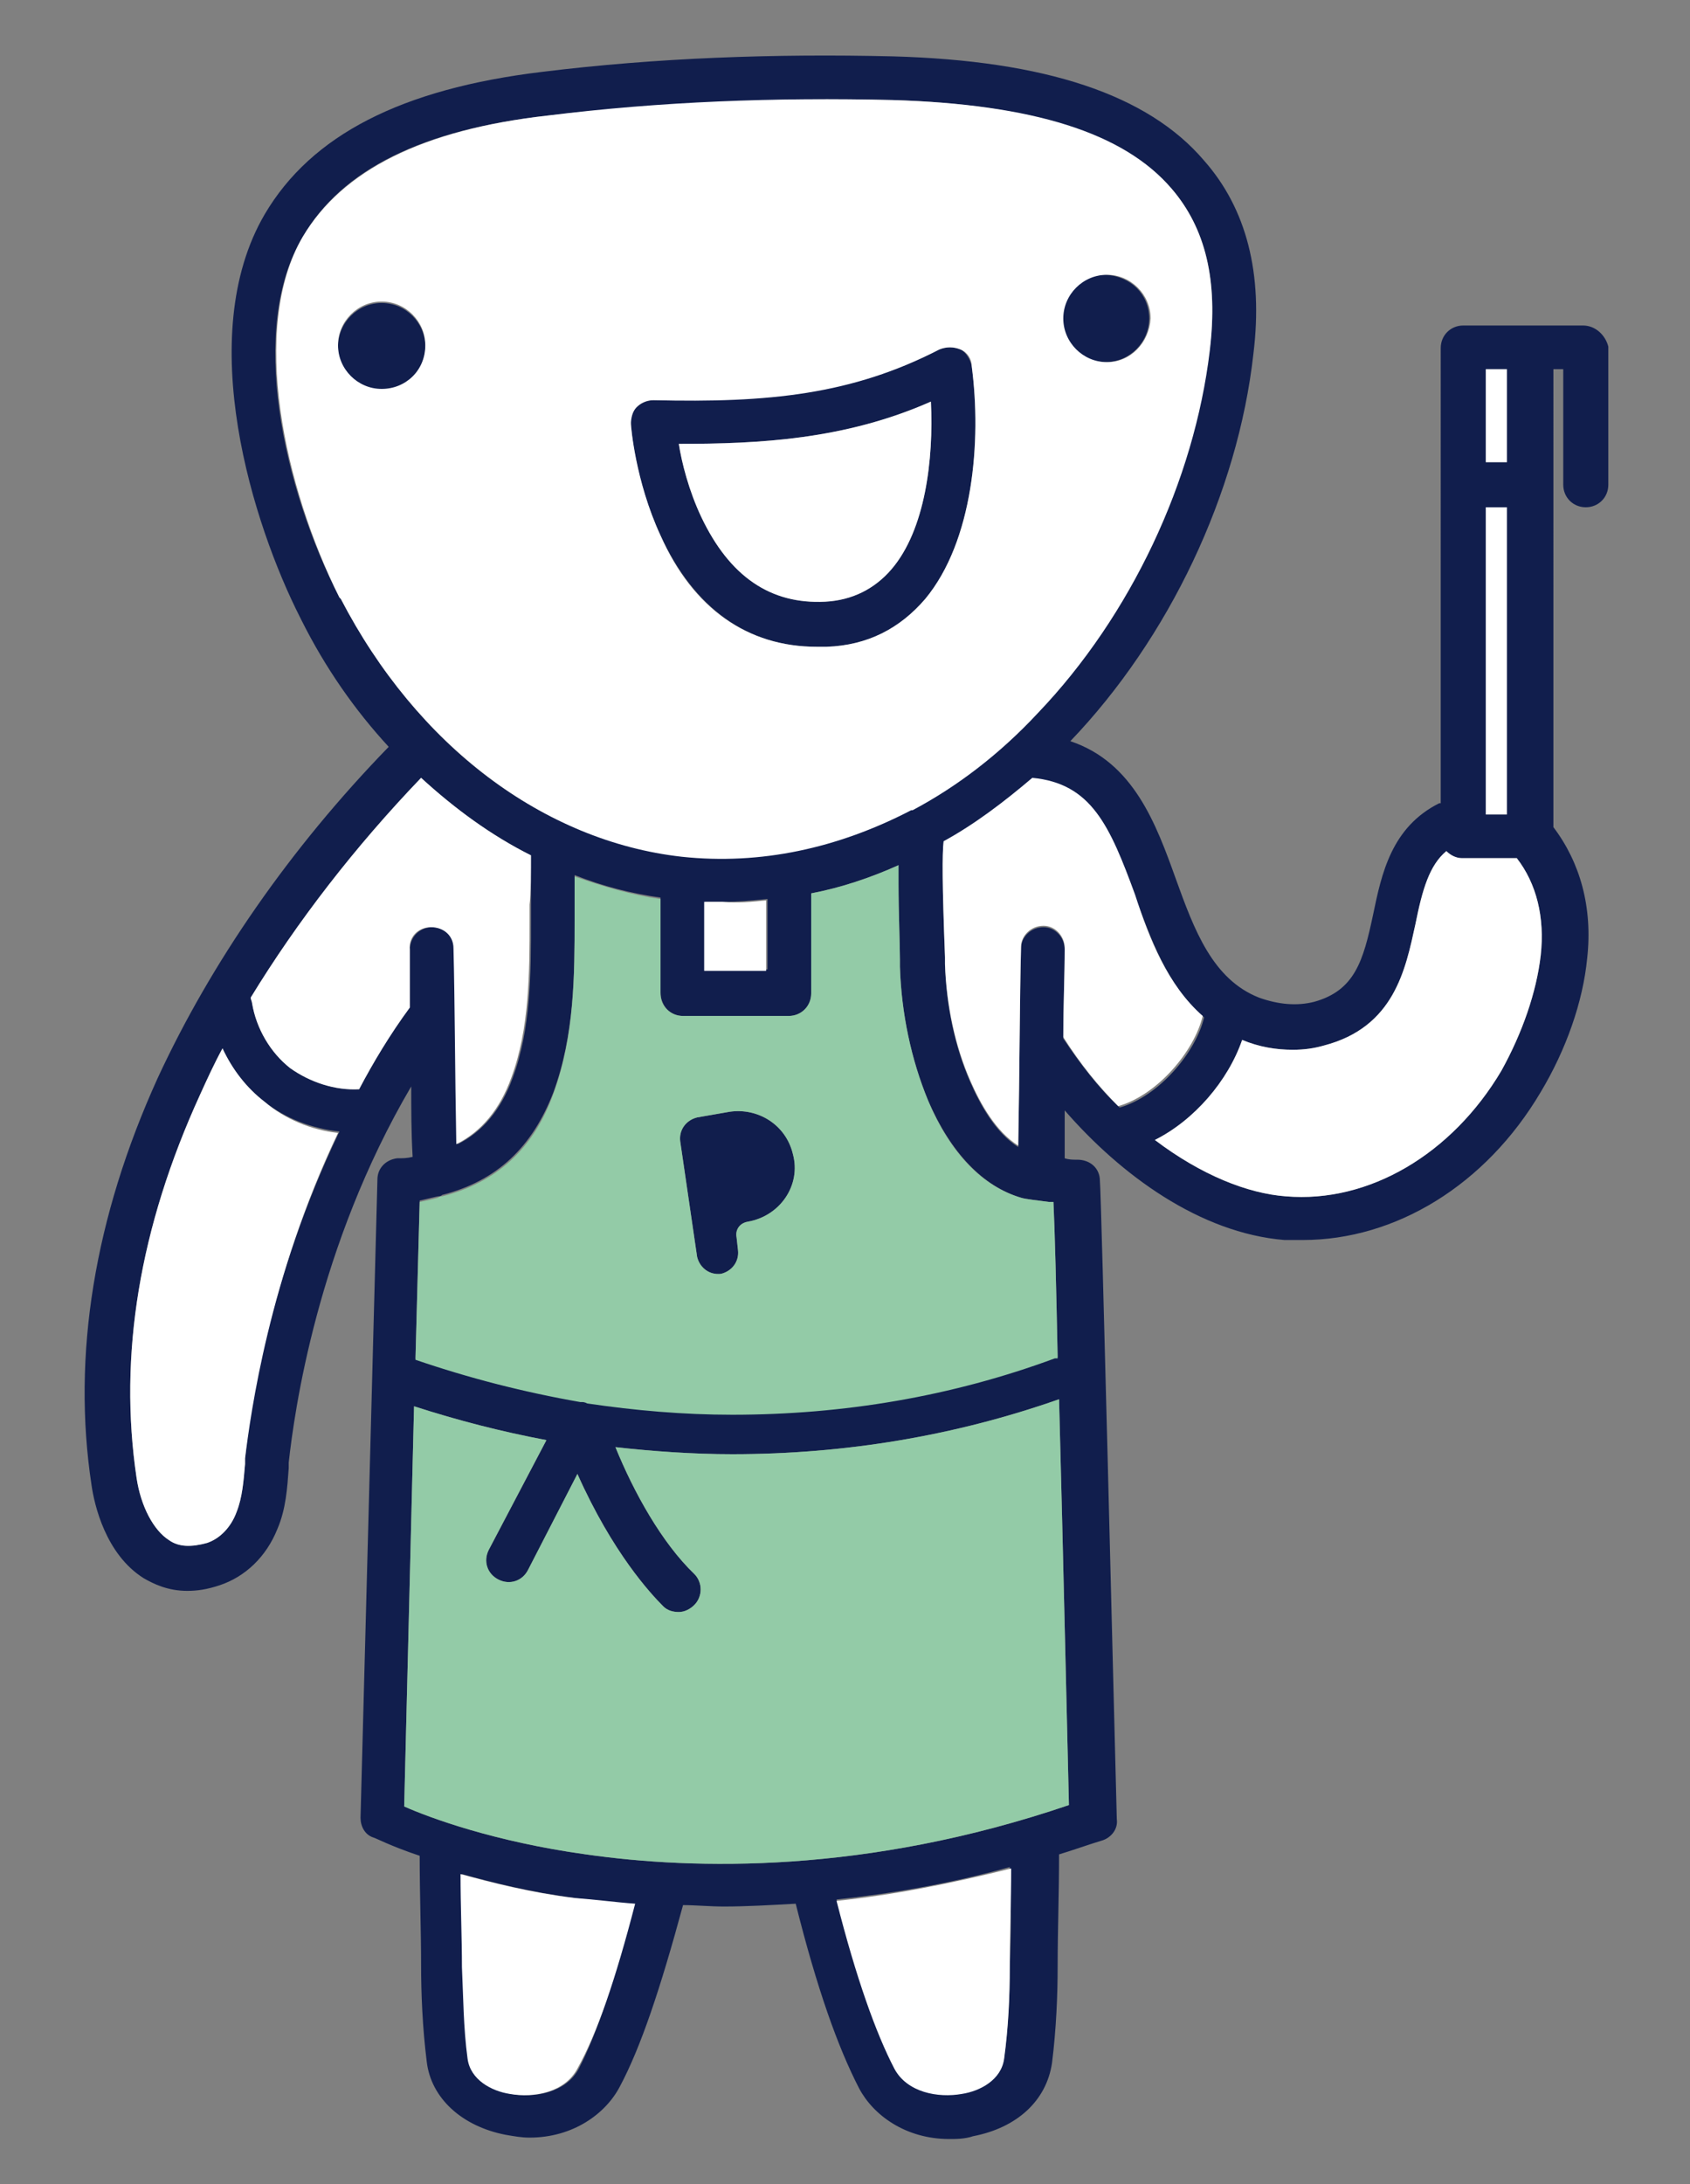
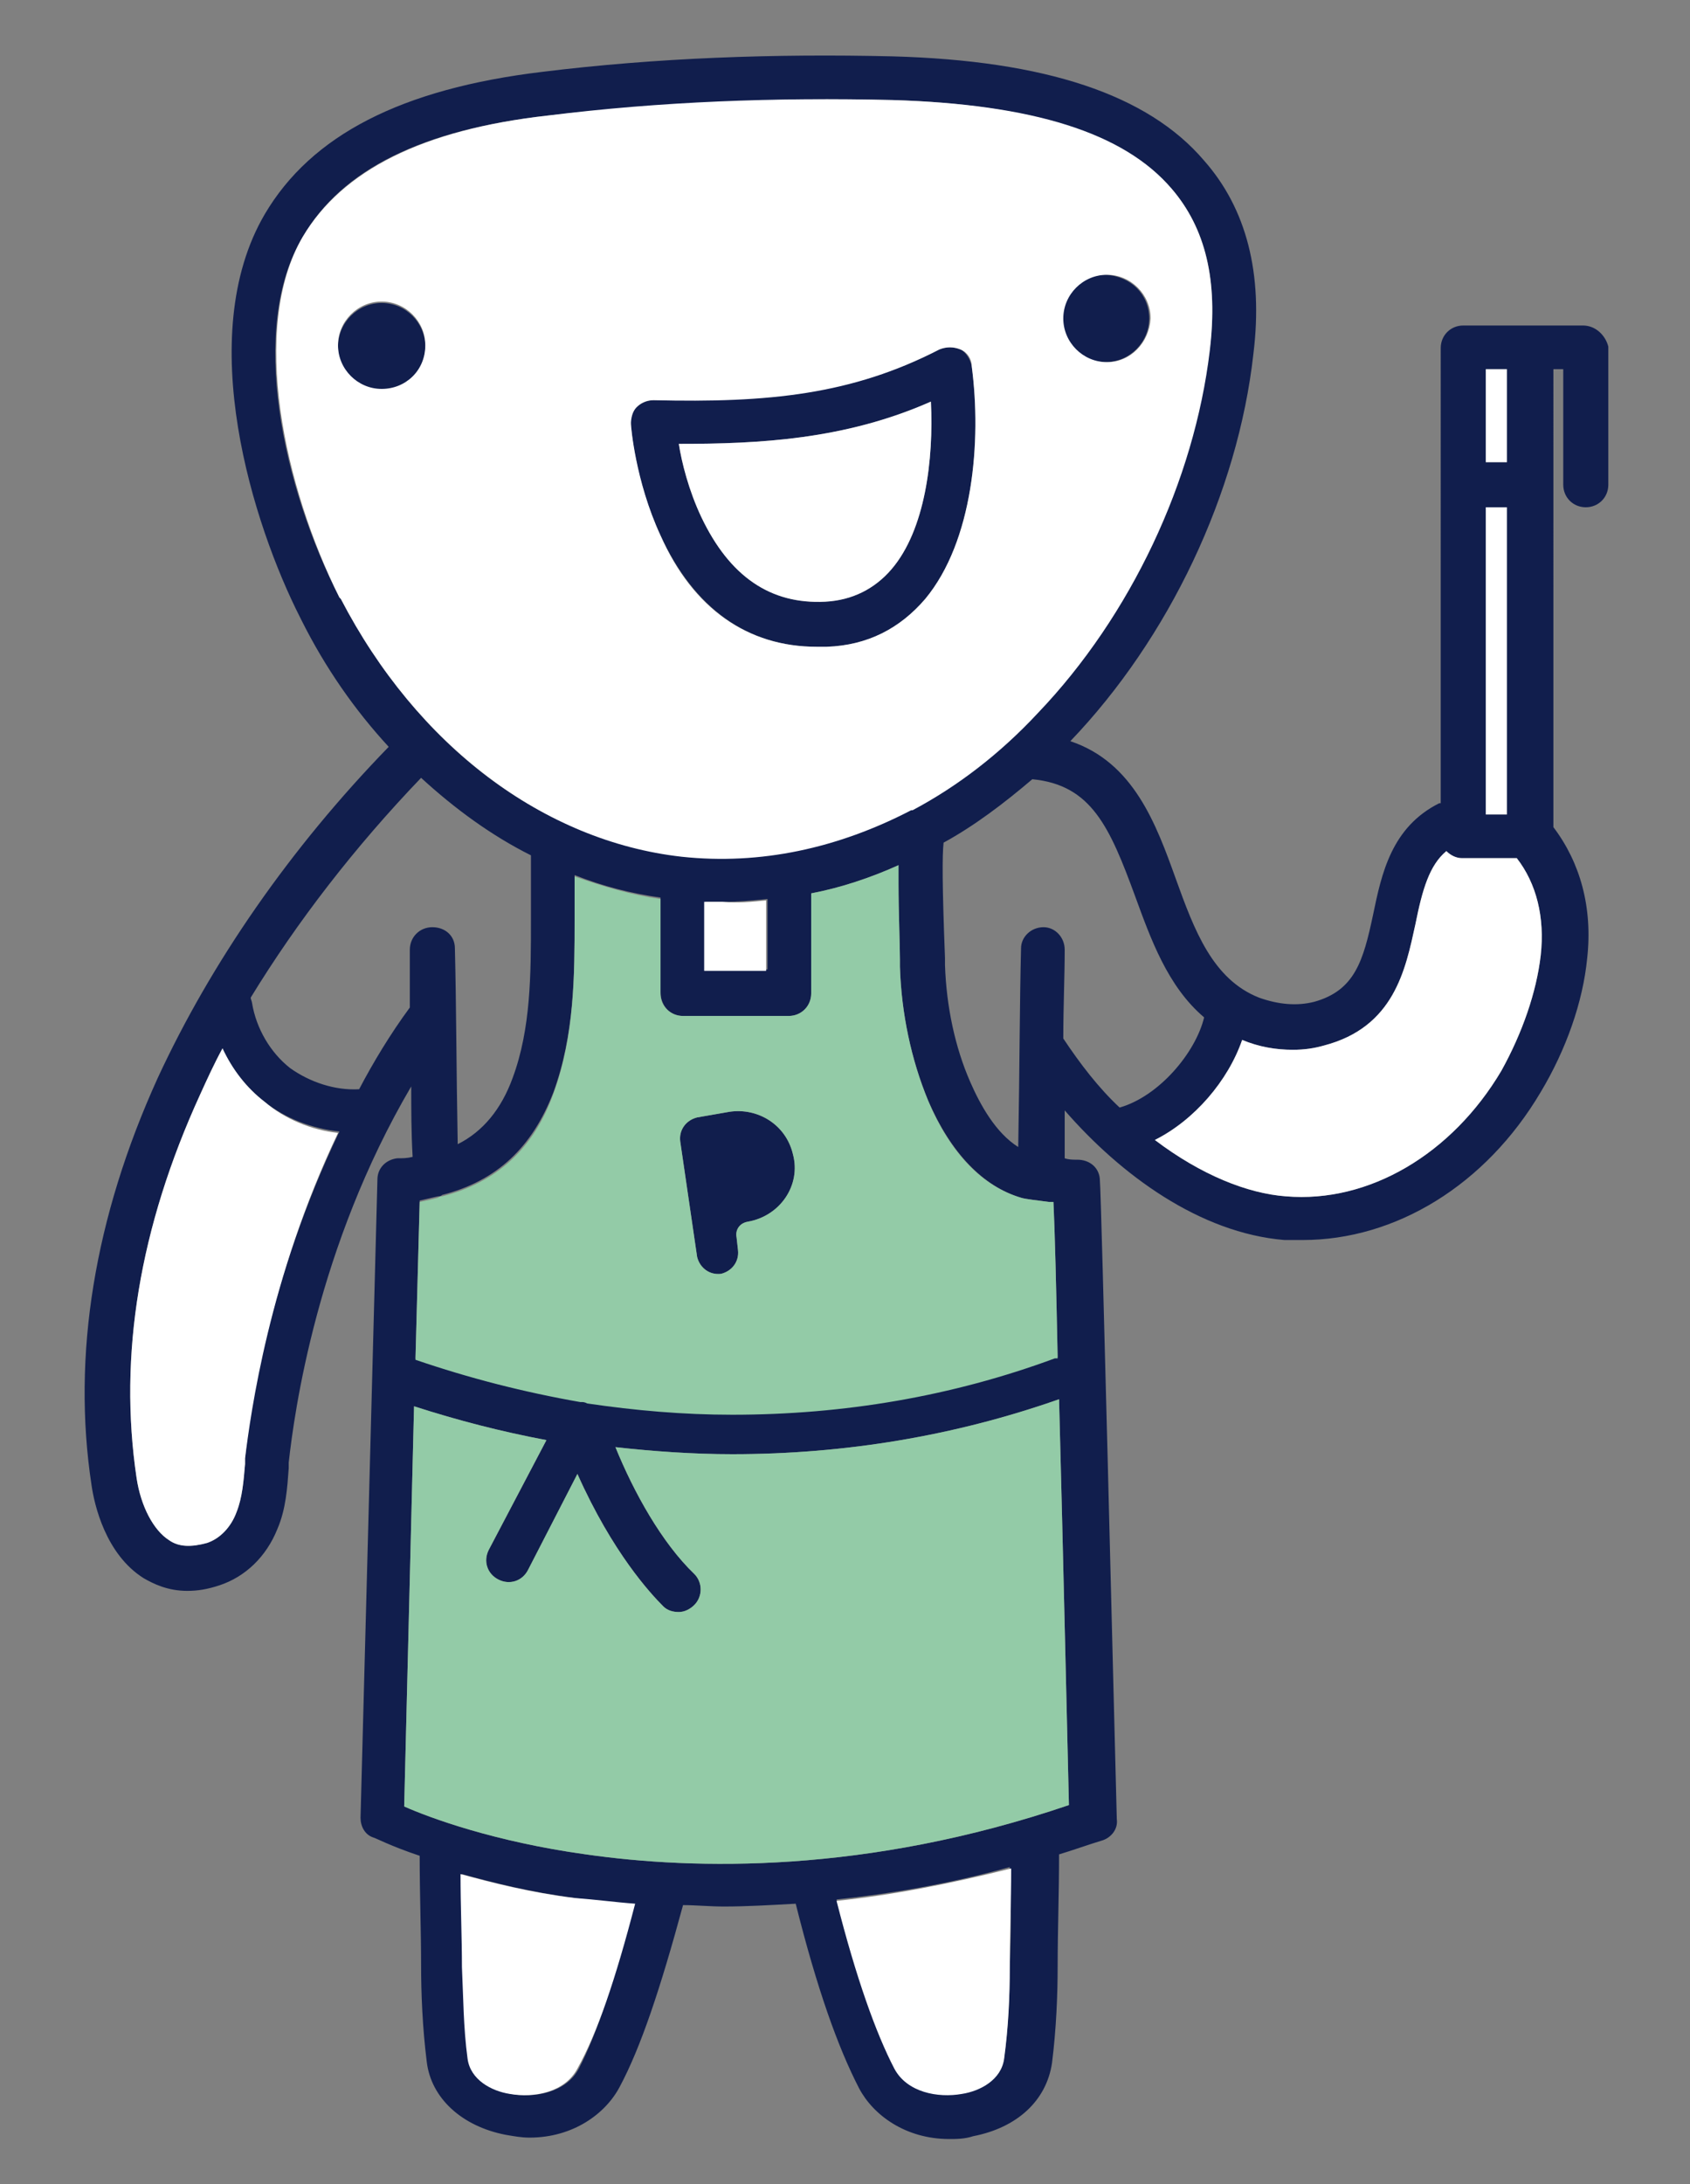
<svg xmlns="http://www.w3.org/2000/svg" version="1.1" id="Layer_1" x="0px" y="0px" viewBox="0 0 120 155" style="enable-background:new 0 0 120 155;" xml:space="preserve">
  <rect x="0" y="0" width="120" height="155" fill="#808080" stroke="none" />
  <style type="text/css">
	.st0{fill:#FBEADE;}
	.st1{fill:#111E4D;}
	.st2{fill:#E0EFFD;}
	.st3{fill:#FEF9FB;}
	.st4{fill:#EEF8F1;}
	.st5{fill:#F2CBDA;}
	.st6{fill:#89BCF6;}
	.st7{fill:#EDDDCC;}
	.st8{fill:#93CBA7;}
	.st9{fill:#FFB078;}
	.st10{fill:#FDF5ED;}
	.st11{fill:#FFFFFF;}
	.st12{fill:#00BDFF;}
	.st13{fill:#1E2546;}
	.st14{fill:#0A1B56;}
	.st15{clip-path:url(#SVGID_00000047043614450528373940000008049306635044178600_);}
	.st16{fill:#EFDCC9;}
	.st17{fill:#FFF4EB;}
	.st18{fill:#B1B1B1;}
	.st19{fill:#FFAB6D;}
	.st20{fill:#606060;}
	.st21{fill:#F9C8DA;}
	.st22{fill:#E3E4EA;}
</style>
  <g>
    <path class="st1" d="M69,26C69,26,69,26,69,26c-0.1-0.5-0.4-1-0.8-1.2c-0.5-0.2-1-0.2-1.5,0c-6.2,3.2-12.2,3.7-20.3,3.6   c-0.4,0-0.9,0.2-1.2,0.5c-0.3,0.3-0.5,0.8-0.4,1.2c0,0.2,0.3,4.1,2.1,7.9c2.4,5.2,6.2,7.9,11.1,7.9c0.2,0,0.4,0,0.7,0   c2.9-0.1,5.2-1.3,7-3.4C69.1,38.4,69.7,31.3,69,26z M63.3,40.4c-1.2,1.4-2.8,2.2-4.7,2.3c-3.9,0.2-6.8-1.8-8.8-6   c-0.9-1.9-1.4-3.9-1.6-5.2c5.7,0,11.8-0.3,17.9-3C66.3,32.6,65.7,37.6,63.3,40.4z" />
    <path class="st1" d="M30.2,24.6c0,1.7-1.4,3.1-3.1,3.1c-1.7,0-3.1-1.4-3.1-3.1c0-1.7,1.4-3.1,3.1-3.1   C28.8,21.5,30.2,22.9,30.2,24.6z" />
    <path class="st1" d="M81.6,22.6c0,1.7-1.4,3.1-3.1,3.1c-1.7,0-3.1-1.4-3.1-3.1c0-1.7,1.4-3.1,3.1-3.1   C80.3,19.6,81.6,20.9,81.6,22.6z" />
    <path class="st1" d="M53.1,86.7C53.1,86.7,53.1,86.7,53.1,86.7c-0.6,0.1-0.9,0.6-0.8,1.1l0.1,0.9c0.1,0.8-0.4,1.5-1.2,1.7l0,0   c-0.8,0.1-1.5-0.4-1.7-1.2L48.3,81c-0.1-0.8,0.4-1.5,1.2-1.7l0,0l2.3-0.4c2-0.3,4,0.9,4.5,3C56.9,84.1,55.4,86.3,53.1,86.7z" />
    <path class="st1" d="M112.4,23.1h-8.5c-0.9,0-1.6,0.7-1.6,1.6V57c0,0-0.1,0-0.1,0c-3.4,1.7-4.1,5-4.7,7.9c-0.7,3.3-1.3,5.4-4.2,6.2   c-1.2,0.3-2.5,0.2-3.9-0.3c-3.3-1.3-4.6-4.8-5.9-8.4c-1.4-3.9-3-8.3-7.5-9.8c0,0,0,0,0,0C83,45.3,87.9,35,89,25.1   c0.7-5.7-0.5-10.3-3.5-13.7c-4-4.7-11.3-7.1-22.1-7.4c-8.4-0.2-16.8,0.1-24.9,1.1c-10,1.2-16.4,4.5-19.7,10.1   c-5.1,8.7-0.8,22.1,2.5,28.6c0,0,0,0,0,0l0.1,0.2c1.7,3.4,3.8,6.4,6.2,9C20.6,60.2,15,68.3,11.2,76.5c-4.5,9.9-6.1,19.7-4.7,28.9   c0.2,1.4,1,4.9,3.7,6.6c0.7,0.4,1.7,0.9,3.1,0.9c0.7,0,1.4-0.1,2.3-0.4c1.8-0.6,3.3-2,4.1-4c0.6-1.4,0.7-2.9,0.8-4.3l0-0.4   c0.4-3.6,2-15.3,8.7-26.7c0,1.6,0,3.3,0.1,5c-0.4,0.1-0.7,0.1-1.1,0.1c-0.8,0.1-1.4,0.7-1.4,1.5l-1.2,45.3c0,0.6,0.3,1.2,0.9,1.4   c0.1,0,1.2,0.6,3.3,1.3c0,2.7,0.1,5.3,0.1,7.7c0,2.1,0.1,4.5,0.4,6.9c0.3,2.6,2.5,4.6,5.6,5.2c0.6,0.1,1.1,0.2,1.7,0.2   c3.1,0,5.4-1.7,6.4-3.6c1.5-2.8,2.9-7,4.5-12.9c0.9,0,1.9,0.1,2.9,0.1c1.6,0,3.3-0.1,5.1-0.2c1.5,6,3,10.2,4.5,13.1   c1,1.9,3.3,3.6,6.4,3.6c0.5,0,1.1,0,1.7-0.2c3.1-0.6,5.2-2.5,5.6-5.2c0.3-2.4,0.4-4.8,0.4-6.9c0-2.5,0.1-5.1,0.1-7.9   c1-0.3,2.1-0.7,3.1-1c0.6-0.2,1.1-0.8,1-1.5c-0.2-7.5-1.1-44.5-1.2-45.3v0c0-0.9-0.7-1.5-1.6-1.5c0,0-0.1,0-0.1,0   c-0.2,0-0.5,0-0.8-0.1c0-1.2,0-2.3,0-3.4c4,4.6,9.6,8.7,15.6,9.2c0.4,0,0.9,0,1.3,0c6.6,0,13-3.9,16.9-10.5c1.8-3,3-6.4,3.3-9.5   c0.4-3.6-0.5-6.8-2.4-9.3V26.2h0.7v8.2c0,0.9,0.7,1.6,1.6,1.6c0.9,0,1.6-0.7,1.6-1.6v-9.8C114,23.8,113.3,23.1,112.4,23.1z    M105.5,26.2h1.5v6.6h-1.5V26.2z M105.5,36h1.5v21.8h-1.5V36z M24.2,42.5l-0.1-0.1c-4-7.8-6.5-19.1-2.6-25.6   C24.3,12,30,9.2,38.9,8.2c8-0.9,16.2-1.3,24.5-1.1c9.9,0.3,16.4,2.4,19.8,6.3c2.4,2.8,3.3,6.5,2.7,11.3   c-1.1,9.2-5.6,18.8-12.2,25.7c-2.8,2.9-5.8,5.2-8.9,6.9c0,0,0,0-0.1,0c-5.1,2.8-10.7,3.9-16.3,3.3C38.6,59.8,29.6,52.9,24.2,42.5z    M48.5,72.1H56c0.9,0,1.6-0.7,1.6-1.6v-7.1c2.1-0.4,4.2-1.1,6.2-2c0,0.4,0,0.8,0,1.3c0,2.1,0.1,4.3,0.1,5.4c0,0.3,0,0.4,0,0.5   c0.1,3.3,0.8,6.6,2,9.5c1.6,3.7,3.9,6.1,6.6,6.9c0.3,0.1,1.3,0.2,2,0.3c0.1,0,0.2,0,0.3,0c0.1,2,0.2,6.1,0.3,11c-0.1,0-0.1,0-0.2,0   c-7.3,2.6-15,4-22.9,4h0c-3.5,0-6.9-0.3-10.3-0.8c-0.1,0-0.2-0.1-0.4-0.1c0,0,0,0-0.1,0c-4-0.6-7.9-1.6-11.7-3l0.3-11.2   c0.4-0.1,0.9-0.2,1.3-0.3c0.1,0,0.2,0,0.3-0.1c3.9-1,6.4-3.4,7.9-7.3c1.5-4.1,1.5-8.4,1.5-12.3c0-0.2,0-0.5,0-1c0-0.6,0-1.4,0-2.1   c2,0.8,4,1.3,6.1,1.6v6.7C46.9,71.4,47.6,72.1,48.5,72.1z M50.1,68.9v-4.9c0.4,0,0.8,0,1.3,0c1,0,2.1-0.1,3.1-0.2v5H50.1z    M66.2,60.2C66.2,60.2,66.2,60.2,66.2,60.2C66.2,60.2,66.2,60.2,66.2,60.2C66.2,60.2,66.2,60.2,66.2,60.2z M17.4,103.5l0,0.4   c-0.1,1.2-0.2,2.4-0.6,3.4c-0.4,1.1-1.2,1.9-2.1,2.2c-1.1,0.3-2,0.3-2.7-0.2c-1.1-0.7-2-2.4-2.3-4.4c-1.3-8.7,0.2-17.8,4.5-27.2   c0.5-1.1,1-2.2,1.6-3.3c0.7,1.5,1.7,2.8,3,3.8c1.5,1.2,3.4,1.9,5.3,2.1C19.1,90.7,17.7,100.3,17.4,103.5z M29.1,67.4   c0,1.3,0,2.7,0,4.1c-1.4,1.9-2.6,3.9-3.6,5.8c-1.7,0.1-3.5-0.5-4.9-1.5c-1.4-1.1-2.4-2.8-2.7-4.6c0-0.1-0.1-0.3-0.1-0.4   c3.3-5.4,7.4-10.7,12.1-15.6c2.4,2.2,5,4.1,7.8,5.5c0,1,0,2.7,0,3.5c0,0.5,0,0.9,0,1.1c0,3.8,0,7.7-1.3,11.2   c-0.8,2.2-2.1,3.8-3.9,4.7c-0.1-5.4-0.1-10-0.2-13.9c0-0.9-0.7-1.5-1.6-1.5h0C29.8,65.8,29.1,66.5,29.1,67.4z M41.1,146.8   c-0.9,1.7-3.1,2.1-4.8,1.8c-1.3-0.2-2.8-1-3-2.5c-0.3-2.2-0.3-4.4-0.4-6.5c0-2.1-0.1-4.3-0.1-6.6c2.2,0.6,4.9,1.3,8.1,1.7   c1.3,0.2,2.6,0.3,4.1,0.5C43.7,140.4,42.4,144.3,41.1,146.8z M71.7,139.5c0,2.1-0.1,4.3-0.4,6.5c-0.2,1.5-1.7,2.3-3,2.5   c-1.7,0.3-3.9-0.1-4.8-1.8c-1.3-2.5-2.7-6.4-4.1-11.9c3.8-0.4,8-1.1,12.3-2.3C71.8,135,71.8,137.3,71.7,139.5z M75.9,128.1   c-14.4,4.9-26.6,4.6-34.3,3.5c-6.5-0.9-11.1-2.6-12.9-3.4l0.7-28.4c3.1,1,6.2,1.8,9.4,2.4l-4.1,7.8c-0.4,0.8-0.1,1.7,0.7,2.1   c0.8,0.4,1.7,0.1,2.1-0.7l3.5-6.8c2.5,5.6,5.2,8.5,6.1,9.4c0.3,0.3,0.7,0.4,1.1,0.4c0.4,0,0.8-0.2,1.1-0.5c0.6-0.6,0.6-1.6,0-2.2   c-2.3-2.2-4.3-5.8-5.6-9c2.7,0.3,5.5,0.5,8.3,0.5h0c8,0,15.8-1.3,23.2-3.9C75.5,110.6,75.8,124.1,75.9,128.1z M75.5,73.7   c0-2.3,0.1-4.4,0.1-6.3c0-0.9-0.7-1.6-1.5-1.6h0c-0.9,0-1.6,0.7-1.6,1.5c-0.1,3.9-0.1,8.6-0.2,14.1c-1.6-1-2.7-3-3.4-4.6   c-1.1-2.5-1.7-5.4-1.8-8.3c0-0.1,0-0.3,0-0.5c-0.2-5.2-0.2-7.3-0.1-8.2c2.2-1.2,4.3-2.8,6.3-4.5c4.2,0.4,5.5,3.4,7.3,8.3   c1.1,3,2.3,6.4,4.9,8.6c-0.6,2.5-3.2,5.6-6,6.4C78,77.2,76.7,75.5,75.5,73.7z M109.4,67.8c-0.3,2.6-1.3,5.5-2.8,8.2   c-3.5,5.9-9.4,9.4-15.3,8.9c-2.7-0.2-6-1.5-9.3-4c2.8-1.4,5.2-4.2,6.2-7.1c0,0,0,0,0,0c1.2,0.5,2.4,0.7,3.6,0.7   c0.8,0,1.5-0.1,2.2-0.3c5-1.3,5.8-5.4,6.5-8.6c0.5-2.5,1-4.2,2.2-5.2c0.3,0.3,0.7,0.5,1.1,0.5h3.9   C109.1,62.7,109.7,65.1,109.4,67.8z" />
    <path class="st11" d="M71.8,132.6c0,2.4-0.1,4.8-0.1,7c0,2.1-0.1,4.3-0.4,6.5c-0.2,1.5-1.7,2.3-3,2.5c-1.7,0.3-3.9-0.1-4.8-1.8   c-1.3-2.5-2.7-6.4-4.1-11.9C63.3,134.5,67.4,133.7,71.8,132.6z" />
    <path class="st11" d="M45.1,135.1c-1.4,5.4-2.7,9.2-4.1,11.7c-0.9,1.7-3.1,2.1-4.8,1.8c-1.3-0.2-2.8-1-3-2.5   c-0.3-2.2-0.3-4.4-0.4-6.5c0-2.1-0.1-4.3-0.1-6.6c2.2,0.6,4.9,1.3,8.1,1.7C42.3,134.8,43.7,135,45.1,135.1z" />
    <path class="st8" d="M75.9,128.1c-14.4,4.9-26.6,4.6-34.3,3.5c-6.5-0.9-11.1-2.6-12.9-3.4l0.7-28.4c3.1,1,6.2,1.8,9.4,2.4l-4.1,7.8   c-0.4,0.8-0.1,1.7,0.7,2.1c0.8,0.4,1.7,0.1,2.1-0.7l3.5-6.8c2.5,5.6,5.2,8.5,6.1,9.4c0.3,0.3,0.7,0.4,1.1,0.4   c0.4,0,0.8-0.2,1.1-0.5c0.6-0.6,0.6-1.6,0-2.2c-2.3-2.2-4.3-5.8-5.6-9c2.7,0.3,5.5,0.5,8.3,0.5h0c8,0,15.8-1.3,23.2-3.9   C75.5,110.6,75.8,124.1,75.9,128.1z" />
    <path class="st11" d="M109.4,67.8c-0.3,2.6-1.3,5.5-2.8,8.2c-3.5,5.9-9.4,9.4-15.3,8.9c-2.7-0.2-6-1.5-9.3-4   c2.8-1.4,5.2-4.2,6.2-7.1c0,0,0,0,0,0c1.2,0.5,2.4,0.7,3.6,0.7c0.8,0,1.5-0.1,2.2-0.3c5-1.3,5.8-5.4,6.5-8.6c0.5-2.5,1-4.2,2.2-5.2   c0.3,0.3,0.7,0.5,1.1,0.5h3.9C109.1,62.7,109.7,65.1,109.4,67.8z" />
-     <path class="st11" d="M85.4,72.1c-0.6,2.5-3.2,5.6-6,6.4c-1.4-1.4-2.7-3-3.9-4.9c0-2.3,0.1-4.4,0.1-6.3c0-0.9-0.7-1.6-1.5-1.6h0   c-0.9,0-1.6,0.7-1.6,1.5c-0.1,3.9-0.1,8.6-0.2,14.1c-1.6-1-2.7-3-3.4-4.6c-1.1-2.5-1.7-5.4-1.8-8.3c0-0.1,0-0.3,0-0.5   c-0.2-5.2-0.2-7.3-0.1-8.2c2.2-1.2,4.3-2.8,6.3-4.5c4.2,0.4,5.5,3.4,7.3,8.3C81.6,66.6,82.9,69.9,85.4,72.1z" />
    <path class="st11" d="M54.4,63.9v5h-4.4v-4.9c0.4,0,0.8,0,1.3,0C52.4,64.1,53.4,64,54.4,63.9z" />
    <path class="st8" d="M74.8,85.3c-0.1,0-0.2,0-0.3,0c-0.8-0.1-1.7-0.2-2-0.3c-2.7-0.8-5-3.1-6.6-6.9c-1.2-2.9-1.9-6.2-2-9.5   c0-0.1,0-0.3,0-0.5c0-1.1-0.1-3.4-0.1-5.4c0-0.5,0-0.9,0-1.3c-2,0.9-4.1,1.6-6.2,2v7.1c0,0.9-0.7,1.6-1.6,1.6h-7.5   c-0.9,0-1.6-0.7-1.6-1.6v-6.7c-2.1-0.3-4.1-0.9-6.1-1.6c0,0.7,0,1.5,0,2.1c0,0.5,0,0.8,0,1c0,3.9,0,8.2-1.5,12.3   c-1.4,3.9-4,6.3-7.9,7.3c-0.1,0-0.2,0-0.3,0.1c-0.4,0.1-0.8,0.2-1.3,0.3l-0.3,11.2c3.8,1.3,7.7,2.3,11.7,3c0,0,0,0,0.1,0   c0.1,0,0.2,0,0.4,0.1c3.4,0.5,6.8,0.8,10.3,0.8h0c7.9,0,15.6-1.3,22.9-4c0.1,0,0.1,0,0.2,0C75,91.4,74.9,87.4,74.8,85.3z    M53.1,86.7C53.1,86.7,53.1,86.7,53.1,86.7c-0.6,0.1-0.9,0.6-0.8,1.1l0.1,0.9c0.1,0.8-0.4,1.5-1.2,1.7l0,0   c-0.8,0.1-1.5-0.4-1.7-1.2L48.3,81c-0.1-0.8,0.4-1.5,1.2-1.7l0,0l2.3-0.4c2-0.3,4,0.9,4.5,3C56.9,84.1,55.4,86.3,53.1,86.7z" />
    <path class="st11" d="M24,80.4c-4.9,10.3-6.2,19.9-6.6,23.1l0,0.4c-0.1,1.2-0.2,2.4-0.6,3.4c-0.4,1.1-1.2,1.9-2.1,2.2   c-1.1,0.3-2,0.3-2.7-0.2c-1.1-0.7-2-2.4-2.3-4.4c-1.3-8.7,0.2-17.8,4.5-27.2c0.5-1.1,1-2.2,1.6-3.3c0.7,1.5,1.7,2.8,3,3.8   C20.2,79.4,22.1,80.2,24,80.4z" />
-     <path class="st11" d="M37.6,64.2c0,0.5,0,0.9,0,1.1c0,3.8,0,7.7-1.3,11.2c-0.8,2.2-2.1,3.8-3.9,4.7c-0.1-5.4-0.1-10-0.2-13.9   c0-0.9-0.7-1.5-1.6-1.5h0c-0.9,0-1.6,0.7-1.5,1.6c0,1.3,0,2.7,0,4.1c-1.4,1.9-2.6,3.9-3.6,5.8c-1.7,0.1-3.5-0.5-4.9-1.5   c-1.4-1.1-2.4-2.8-2.7-4.6c0-0.1-0.1-0.3-0.1-0.4c3.3-5.4,7.4-10.7,12.1-15.6c2.4,2.2,5,4.1,7.8,5.5C37.7,61.7,37.7,63.5,37.6,64.2   z" />
    <path class="st11" d="M83.2,13.4c-3.4-4-9.9-6-19.8-6.3c-8.3-0.2-16.5,0.1-24.5,1.1c-8.9,1-14.6,3.9-17.4,8.6   c-3.8,6.5-1.3,17.8,2.6,25.6l0.1,0.1c5.4,10.4,14.4,17.2,24.2,18.3c5.6,0.6,11.1-0.6,16.3-3.3c0,0,0,0,0.1,0c3.2-1.7,6.2-4,8.9-6.9   c6.6-6.9,11.1-16.5,12.2-25.7C86.5,19.9,85.6,16.2,83.2,13.4z M27.1,27.6c-1.7,0-3.1-1.4-3.1-3.1c0-1.7,1.4-3.1,3.1-3.1   c1.7,0,3.1,1.4,3.1,3.1C30.2,26.3,28.8,27.6,27.1,27.6z M65.7,42.5c-1.8,2.1-4.1,3.3-7,3.4c-0.2,0-0.4,0-0.7,0   c-4.9,0-8.8-2.7-11.1-7.9c-1.8-3.9-2.1-7.8-2.1-7.9c0-0.4,0.1-0.9,0.4-1.2c0.3-0.3,0.7-0.5,1.2-0.5c8.2,0.2,14.1-0.4,20.3-3.6   c0.5-0.2,1-0.2,1.5,0C68.7,25,69,25.5,69,26c0,0,0,0,0,0C69.7,31.3,69.1,38.4,65.7,42.5z M78.6,25.7c-1.7,0-3.1-1.4-3.1-3.1   c0-1.7,1.4-3.1,3.1-3.1c1.7,0,3.1,1.4,3.1,3.1C81.6,24.3,80.3,25.7,78.6,25.7z" />
    <path class="st11" d="M63.3,40.4c-1.2,1.4-2.8,2.2-4.7,2.3c-3.9,0.2-6.8-1.8-8.8-6c-0.9-1.9-1.4-3.9-1.6-5.2c5.7,0,11.8-0.3,17.9-3   C66.3,32.6,65.7,37.6,63.3,40.4z" />
    <rect x="105.5" y="36" class="st11" width="1.5" height="21.8" />
    <rect x="105.5" y="26.2" class="st11" width="1.5" height="6.6" />
  </g>
</svg>